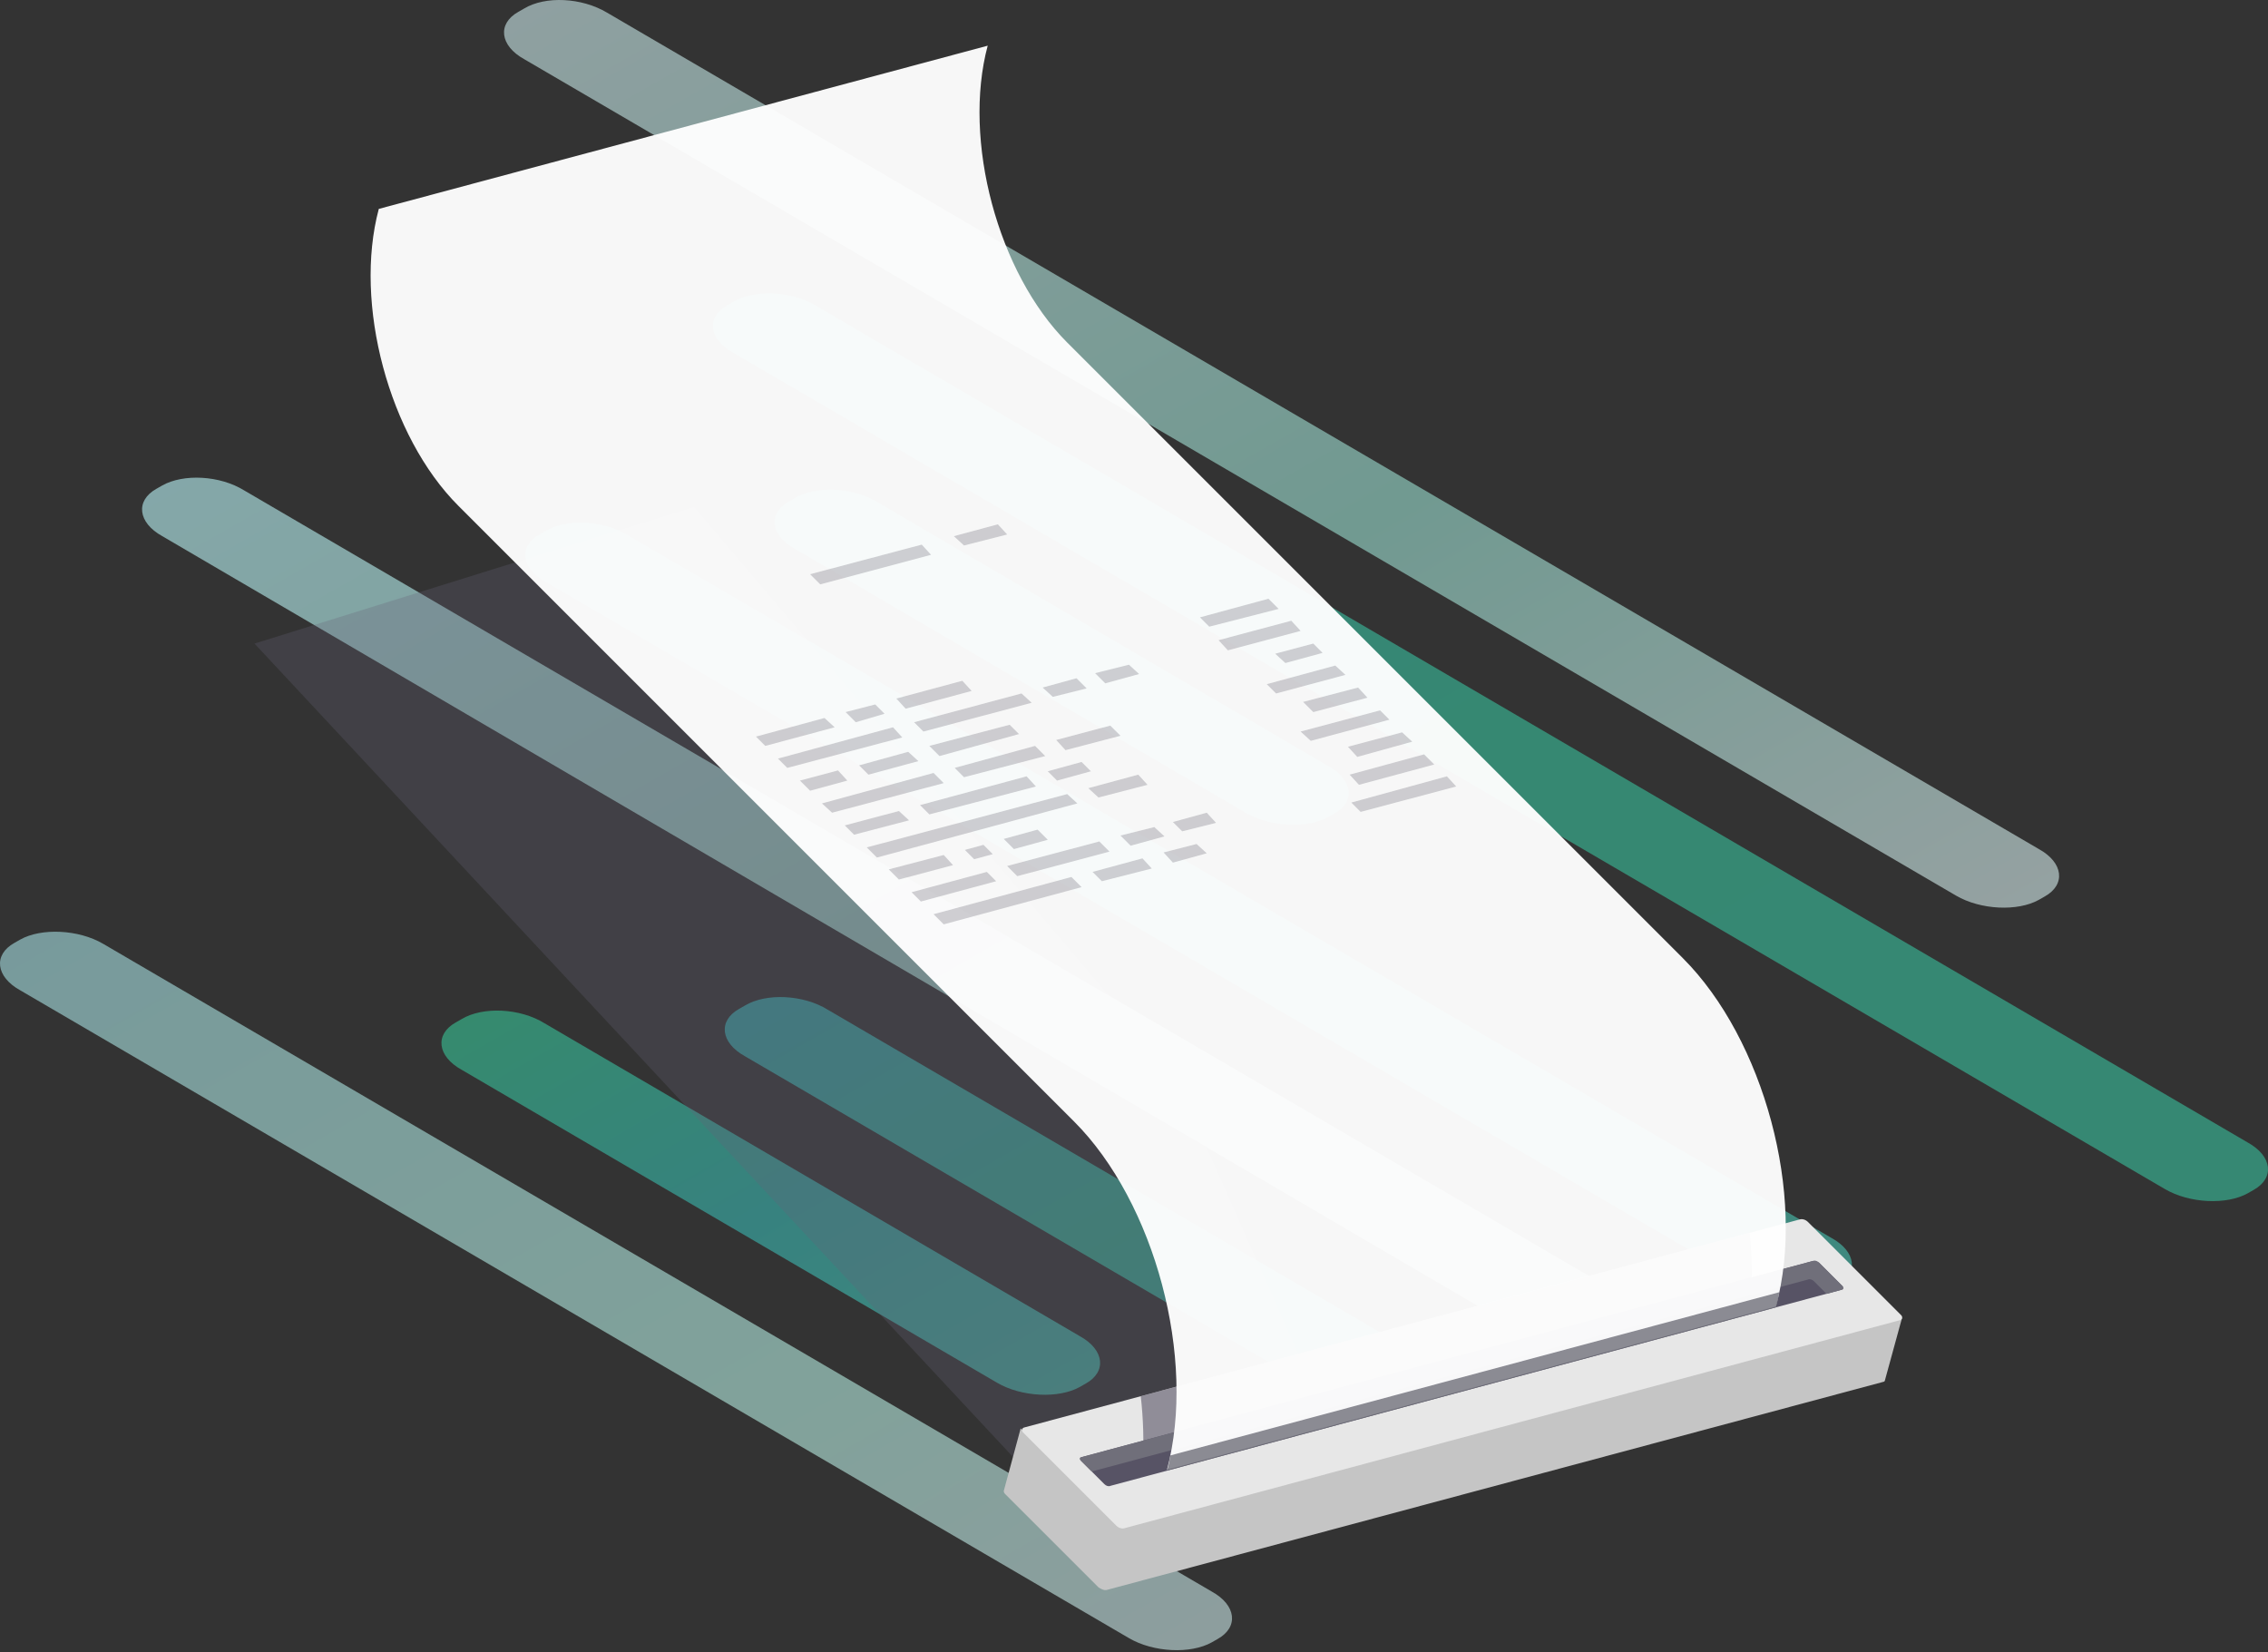
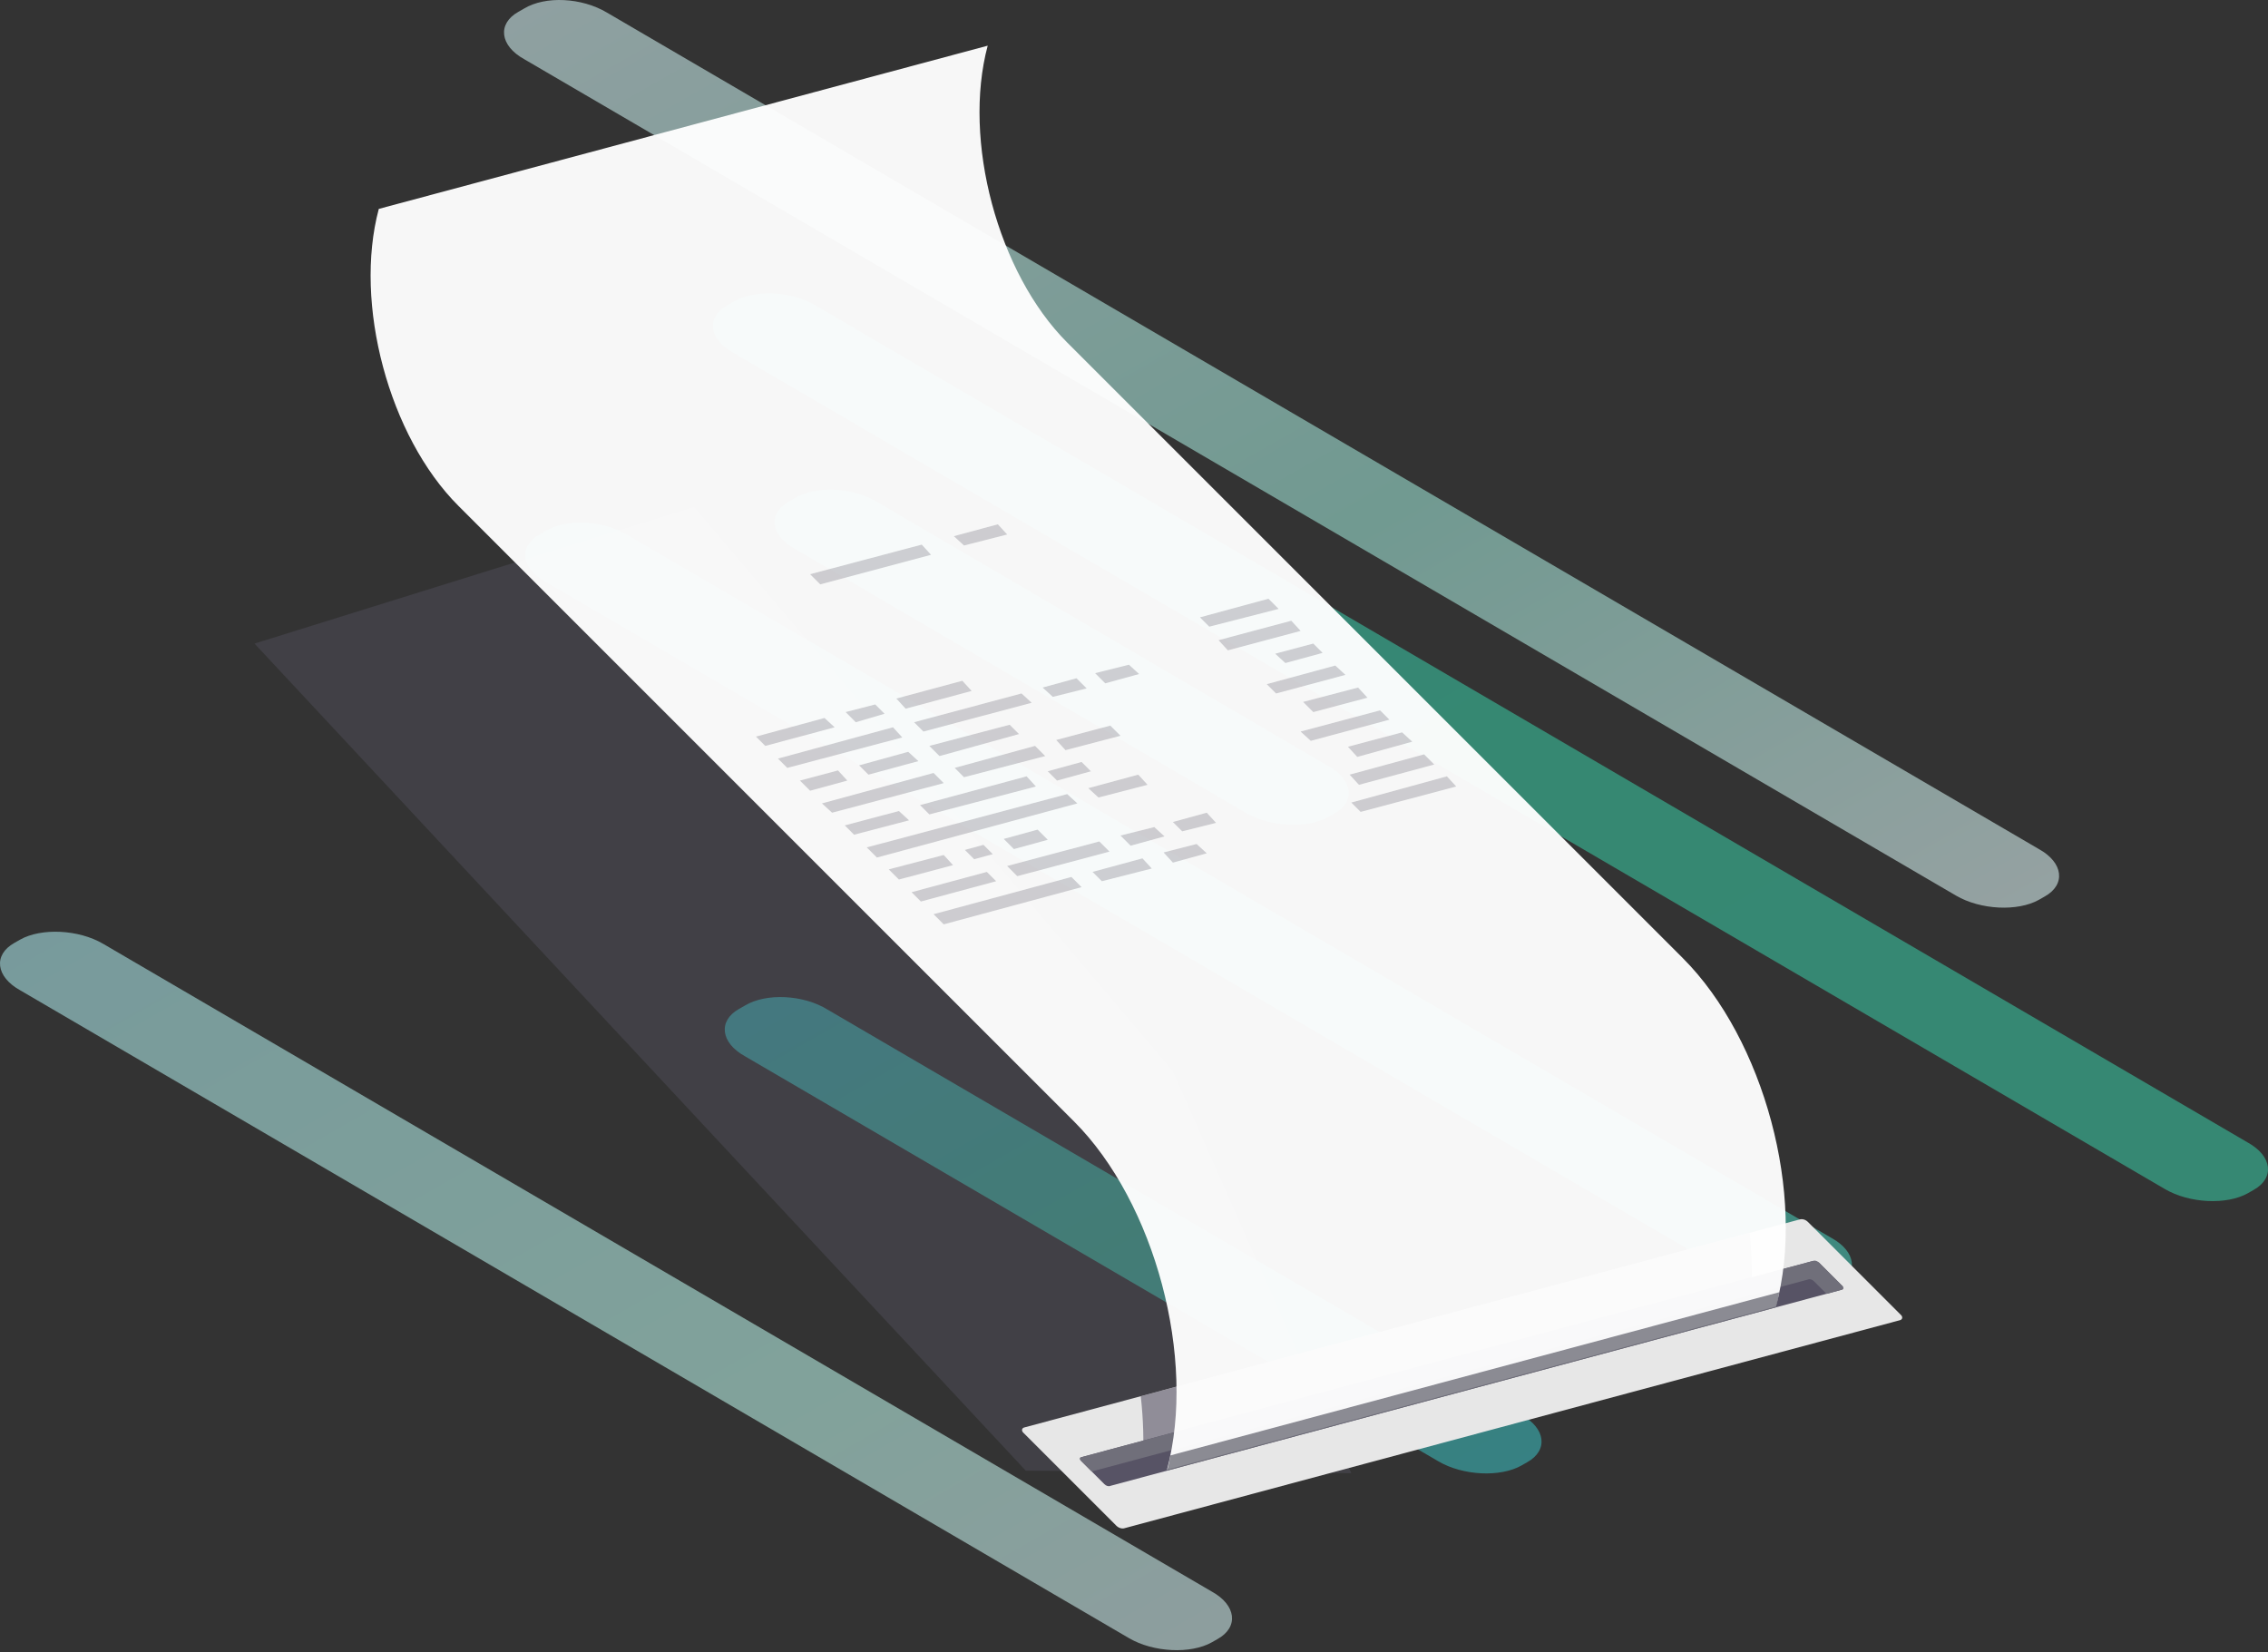
<svg xmlns="http://www.w3.org/2000/svg" width="560" height="408" viewBox="0 0 560 408" fill="none">
  <rect x="0" y="0" width="560" height="408" fill="#333333" stroke="none" />
  <path opacity="0.66" d="M4.995 231.993L3.534 232.828C-1.686 235.752 -1.06 241.181 4.995 244.522L278.747 404.471C284.803 408.021 293.99 408.439 299.211 405.515L300.672 404.68C305.893 401.757 305.266 396.327 299.211 392.987L25.459 233.037C19.404 229.487 10.216 229.07 4.995 231.993Z" fill="url(#paint0_linear_556_211)" />
-   <path opacity="0.66" d="M113.995 251.62L112.533 252.456C107.313 255.379 107.939 260.808 113.995 264.149L246.173 341.409C252.228 344.959 261.416 345.377 266.636 342.453L268.098 341.618C273.318 338.695 272.692 333.266 266.636 329.925L134.458 252.664C128.403 248.906 119.215 248.488 113.995 251.62Z" fill="url(#paint1_linear_556_211)" />
  <path opacity="0.66" d="M183.947 248.28L182.485 249.115C177.265 252.038 177.891 257.467 183.947 260.808L355.172 360.829C361.228 364.379 370.415 364.796 375.636 361.873L377.097 361.038C382.318 358.114 381.691 352.685 375.636 349.344L204.41 249.324C198.355 245.565 189.167 245.147 183.947 248.28Z" fill="url(#paint2_linear_556_211)" />
-   <path opacity="0.66" d="M40.076 119.86L38.614 120.696C33.394 123.619 34.02 129.048 40.076 132.389L393.385 339.112C399.44 342.662 408.628 343.08 413.848 340.156L415.31 339.321C420.53 336.398 419.904 330.969 413.848 327.628L60.331 121.113C54.275 117.355 45.296 116.937 40.076 119.86Z" fill="url(#paint3_linear_556_211)" />
  <path opacity="0.66" d="M181.023 74.549L179.562 75.384C174.341 78.307 174.968 83.736 181.023 87.077L534.541 293.592C540.596 297.141 549.784 297.559 555.005 294.636L556.466 293.8C561.686 290.877 561.06 285.448 555.005 282.107L201.278 75.384C195.431 71.834 186.244 71.416 181.023 74.549Z" fill="url(#paint4_linear_556_211)" />
  <path opacity="0.66" d="M129.447 2.091L127.985 2.926C122.765 5.85 123.391 11.279 129.447 14.62L482.965 221.134C489.02 224.684 498.208 225.102 503.428 222.178L504.89 221.343C510.11 218.42 509.484 212.99 503.428 209.65L149.91 3.135C143.646 -0.623 134.667 -1.041 129.447 2.091Z" fill="url(#paint5_linear_556_211)" />
  <path opacity="0.66" d="M134.667 131.136L133.206 131.971C127.985 134.895 128.612 140.324 134.667 143.665L431.806 317.187C437.861 320.737 447.049 321.154 452.269 318.231L453.731 317.396C458.951 314.472 458.325 309.043 452.269 305.702L155.131 132.18C148.867 128.421 139.888 128.004 134.667 131.136Z" fill="url(#paint6_linear_556_211)" />
  <path opacity="0.66" d="M196.267 122.993L194.805 123.828C189.585 126.751 190.211 132.181 196.267 135.522L307.563 200.671C313.619 204.221 322.806 204.638 328.027 201.715L329.488 200.88C334.709 197.956 334.082 192.527 328.027 189.186L216.73 124.037C210.675 120.278 201.487 119.861 196.267 122.993Z" fill="url(#paint7_linear_556_211)" />
  <path opacity="0.5" d="M253.272 363.125L62.836 158.908L171.418 125.081L289.605 264.358L333.664 363.752L253.272 363.125Z" fill="#666276" fill-opacity="0.56" />
-   <path d="M469.601 325.541L465.425 340.784C465.425 340.993 465.216 341.201 465.007 341.201L273.318 392.569C272.692 392.778 271.857 392.36 271.23 391.943L248.261 368.973C248.052 368.765 247.843 368.556 247.843 368.138L252.019 352.686L263.087 363.753L439.95 316.353C440.576 316.144 441.411 316.562 442.038 316.979L449.973 324.914L469.601 325.541Z" fill="#C5C5C5" />
  <path d="M444.335 301.109L252.855 352.477C252.228 352.685 252.228 353.312 252.646 353.729L275.615 376.699C276.242 377.325 277.077 377.534 277.703 377.325L469.183 325.958C469.81 325.749 469.81 325.122 469.392 324.705L446.423 301.735C445.796 301.109 444.961 300.9 444.335 301.109Z" fill="#E7E7E7" />
  <path opacity="0.6" d="M432.224 322.408L282.088 361.456C282.506 356.027 282.297 350.389 281.671 344.751L432.015 304.451C432.641 310.506 432.641 316.562 432.224 322.408Z" fill="#575365" />
  <path d="M447.676 311.341L267.054 359.785C266.636 359.994 266.636 360.203 266.845 360.62L272.692 366.467C273.11 366.885 273.736 367.093 274.154 366.885L454.775 318.44C455.193 318.232 455.193 318.023 454.984 317.605L449.137 311.758C448.72 311.55 448.093 311.341 447.676 311.341Z" fill="#575365" />
  <path d="M454.775 318.441L451.017 319.485L447.885 316.353C447.467 315.935 446.84 315.726 446.423 315.935L269.56 363.335L266.845 360.621C266.427 360.203 266.636 359.785 267.054 359.785L447.676 311.341C448.093 311.132 448.72 311.341 449.137 311.759L454.984 317.606C455.193 318.023 455.193 318.441 454.775 318.441Z" fill="#706F7A" />
  <path opacity="0.96" d="M93.532 51.579L243.876 11.279C237.612 34.666 246.382 67.449 263.504 84.572L415.519 236.586C435.565 256.632 446.005 295.262 438.488 322.617L288.144 362.917C295.452 335.563 285.221 296.933 265.175 276.887L113.16 124.872C96.037 107.75 87.267 74.966 93.532 51.579Z" fill="white" />
  <path opacity="0.8" d="M438.488 322.825L288.144 363.126C288.562 361.873 288.77 360.62 288.979 359.367L439.323 319.066C439.115 320.319 438.906 321.572 438.488 322.825Z" fill="#706F7A" />
  <g opacity="0.32">
    <path d="M264.548 216.541L230.512 225.728L233.018 228.234L267.054 219.046L264.548 216.541Z" fill="#706F7A" />
    <path d="M282.088 211.946L269.769 215.287L272.065 217.584L284.385 214.452L282.088 211.946Z" fill="#706F7A" />
    <path d="M295.452 208.396L287.309 210.485L289.605 212.99L297.958 210.693L295.452 208.396Z" fill="#706F7A" />
    <path d="M243.667 215.288L225.083 220.299L227.38 222.596L245.964 217.585L243.667 215.288Z" fill="#706F7A" />
    <path d="M271.439 207.77L248.679 213.826L251.184 216.331L273.945 210.276L271.439 207.77Z" fill="#706F7A" />
    <path d="M285.012 204.22L276.659 206.308L279.165 208.814L287.518 206.517L285.012 204.22Z" fill="#706F7A" />
    <path d="M297.958 200.671L289.605 202.968L291.902 205.265L300.255 203.177L297.958 200.671Z" fill="#706F7A" />
    <path d="M233.018 211.112L219.445 214.662L221.951 217.167L235.315 213.618L233.018 211.112Z" fill="#706F7A" />
    <path d="M242.832 208.605L238.238 209.858L240.535 212.155L245.129 210.902L242.832 208.605Z" fill="#706F7A" />
    <path d="M256.196 204.847L247.843 207.144L250.349 209.65L258.701 207.353L256.196 204.847Z" fill="#706F7A" />
    <path d="M263.504 196.077L214.016 209.232L216.522 211.738L266.01 198.374L263.504 196.077Z" fill="#706F7A" />
    <path d="M281.044 191.274L268.724 194.615L271.23 196.912L283.341 193.78L281.044 191.274Z" fill="#706F7A" />
    <path d="M221.951 200.253L208.587 203.803L210.884 206.1L224.457 202.55L221.951 200.253Z" fill="#706F7A" />
    <path d="M253.481 191.691L227.171 198.791L229.468 201.087L255.778 194.197L253.481 191.691Z" fill="#706F7A" />
    <path d="M267.054 188.142L258.701 190.439L260.998 192.736L269.351 190.439L267.054 188.142Z" fill="#706F7A" />
    <path d="M230.512 190.856L202.949 198.374L205.455 200.671L233.018 193.362L230.512 190.856Z" fill="#706F7A" />
    <path d="M255.569 184.175L235.732 189.604L238.029 191.901L258.075 186.681L255.569 184.175Z" fill="#706F7A" />
    <path d="M274.153 179.163L260.79 182.712L263.086 185.218L276.659 181.668L274.153 179.163Z" fill="#706F7A" />
    <path d="M206.916 190.23L197.52 192.736L200.025 195.242L209.213 192.736L206.916 190.23Z" fill="#706F7A" />
    <path d="M224.248 185.636L212.137 188.977L214.434 191.274L226.754 187.933L224.248 185.636Z" fill="#706F7A" />
    <path d="M249.305 178.955L229.468 184.175L231.974 186.681L251.602 181.251L249.305 178.955Z" fill="#706F7A" />
    <path d="M220.489 179.581L192.091 187.307L194.388 189.603L222.786 182.086L220.489 179.581Z" fill="#706F7A" />
    <path d="M252.228 171.229L225.709 178.328L228.006 180.625L254.734 173.525L252.228 171.229Z" fill="#706F7A" />
    <path d="M265.801 167.47L257.448 169.767L259.954 172.064L268.307 169.975L265.801 167.47Z" fill="#706F7A" />
    <path d="M278.747 164.129L270.395 166.217L272.901 168.723L281.253 166.426L278.747 164.129Z" fill="#706F7A" />
    <path d="M203.575 177.284L186.662 181.878L188.959 184.175L206.081 179.581L203.575 177.284Z" fill="#706F7A" />
    <path d="M333.665 198.164L357.261 191.691L359.557 194.197L335.962 200.461L333.665 198.164Z" fill="#706F7A" />
    <path d="M333.247 191.275L351.623 186.263L354.128 188.769L335.544 193.78L333.247 191.275Z" fill="#706F7A" />
    <path d="M332.83 184.383L346.194 180.833L348.699 183.13L335.127 186.889L332.83 184.383Z" fill="#706F7A" />
    <path d="M321.136 180.625L340.764 175.404L343.061 177.701L323.642 182.922L321.136 180.625Z" fill="#706F7A" />
    <path d="M321.763 173.316L335.335 169.766L337.632 172.272L324.268 175.822L321.763 173.316Z" fill="#706F7A" />
    <path d="M312.784 168.931L329.697 164.337L332.203 166.634L315.081 171.228L312.784 168.931Z" fill="#706F7A" />
    <path d="M314.872 161.414L324.268 158.909L326.565 161.206L317.377 163.711L314.872 161.414Z" fill="#706F7A" />
    <path d="M300.881 158.073L318.839 153.27L321.136 155.776L303.178 160.578L300.881 158.073Z" fill="#706F7A" />
    <path d="M296.288 152.434L313.201 147.84L315.707 150.346L298.585 154.731L296.288 152.434Z" fill="#706F7A" />
    <path d="M216.104 173.942L208.796 175.821L211.301 178.327L218.401 176.239L216.104 173.942Z" fill="#706F7A" />
    <path d="M237.612 168.096L221.324 172.481L223.621 174.987L239.909 170.602L237.612 168.096Z" fill="#706F7A" />
    <path d="M227.589 134.477L200.025 141.785L202.531 144.291L229.885 136.983L227.589 134.477Z" fill="#706F7A" />
    <path d="M246.382 129.466L235.523 132.389L238.029 134.686L248.679 131.972L246.382 129.466Z" fill="#706F7A" />
  </g>
  <defs>
    <linearGradient id="paint0_linear_556_211" x1="299.81" y1="405.07" x2="152.961" y2="147.647" gradientUnits="userSpaceOnUse">
      <stop offset="0.01" stop-color="#BCD5D6" />
      <stop offset="0.341" stop-color="#AADCD1" />
      <stop offset="1" stop-color="#9CD0D2" />
    </linearGradient>
    <linearGradient id="paint1_linear_556_211" x1="267.309" y1="341.916" x2="190.781" y2="207.765" gradientUnits="userSpaceOnUse">
      <stop stop-color="#47B6A7" />
      <stop offset="0.505" stop-color="#39ABA6" />
      <stop offset="1" stop-color="#38B88D" />
    </linearGradient>
    <linearGradient id="paint2_linear_556_211" x1="376.302" y1="361.434" x2="280.347" y2="193.226" gradientUnits="userSpaceOnUse">
      <stop offset="0.01" stop-color="#3AA9AC" />
      <stop offset="0.505" stop-color="#38B298" />
      <stop offset="1" stop-color="#3AA9AC" />
    </linearGradient>
    <linearGradient id="paint3_linear_556_211" x1="414.552" y1="339.614" x2="228.056" y2="12.69" gradientUnits="userSpaceOnUse">
      <stop stop-color="#BFE0E1" />
      <stop offset="0.505" stop-color="#A2D4CA" />
      <stop offset="1" stop-color="#AFE4E6" />
    </linearGradient>
    <linearGradient id="paint4_linear_556_211" x1="555.513" y1="294.117" x2="369.016" y2="-32.807" gradientUnits="userSpaceOnUse">
      <stop offset="0.01" stop-color="#38B495" />
      <stop offset="0.516" stop-color="#38B493" />
      <stop offset="1" stop-color="#39ACA6" />
    </linearGradient>
    <linearGradient id="paint5_linear_556_211" x1="503.916" y1="221.68" x2="317.419" y2="-105.244" gradientUnits="userSpaceOnUse">
      <stop offset="0.01" stop-color="#C7DBDB" />
      <stop offset="0.433" stop-color="#91CFC2" />
      <stop offset="1" stop-color="#BFD9DA" />
    </linearGradient>
    <linearGradient id="paint6_linear_556_211" x1="452.798" y1="317.796" x2="294.292" y2="39.939" gradientUnits="userSpaceOnUse">
      <stop offset="0.01" stop-color="#47B6A7" />
      <stop offset="0.505" stop-color="#38B199" />
      <stop offset="1" stop-color="#39A9AB" />
    </linearGradient>
    <linearGradient id="paint7_linear_556_211" x1="328.707" y1="201.13" x2="262.538" y2="85.138" gradientUnits="userSpaceOnUse">
      <stop offset="0.01" stop-color="#3AA8AC" />
      <stop offset="0.505" stop-color="#38B299" />
      <stop offset="1" stop-color="#39A9AA" />
    </linearGradient>
  </defs>
</svg>